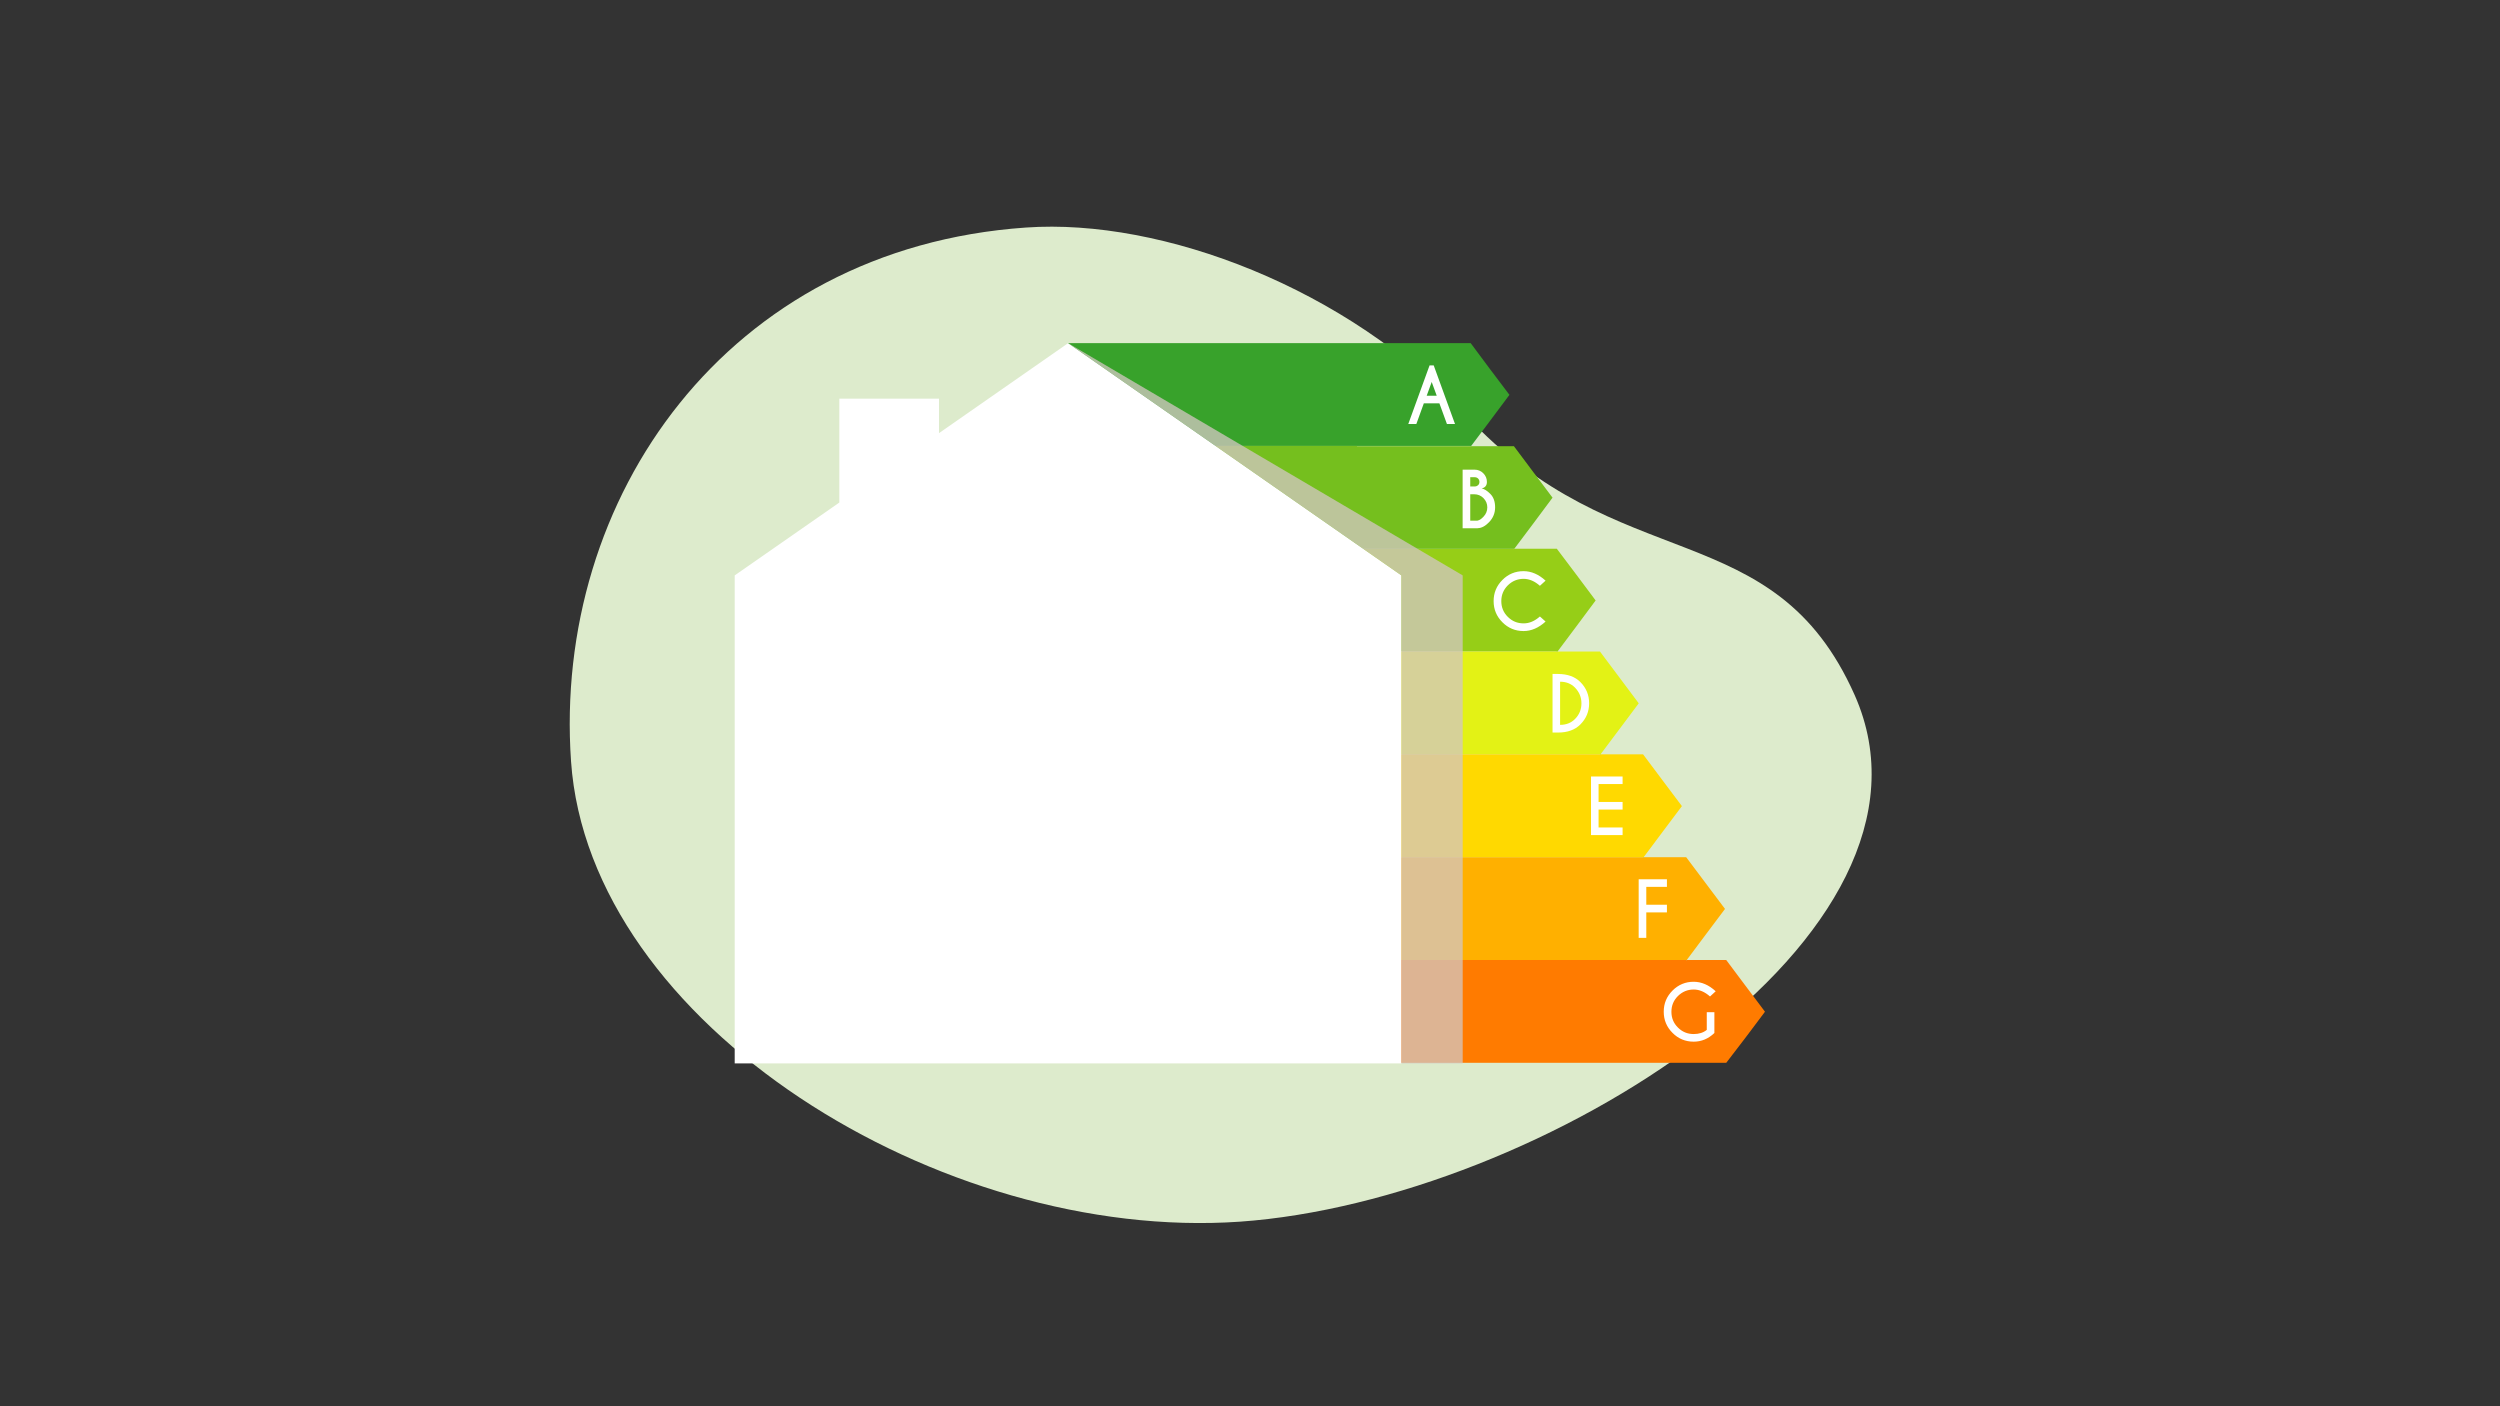
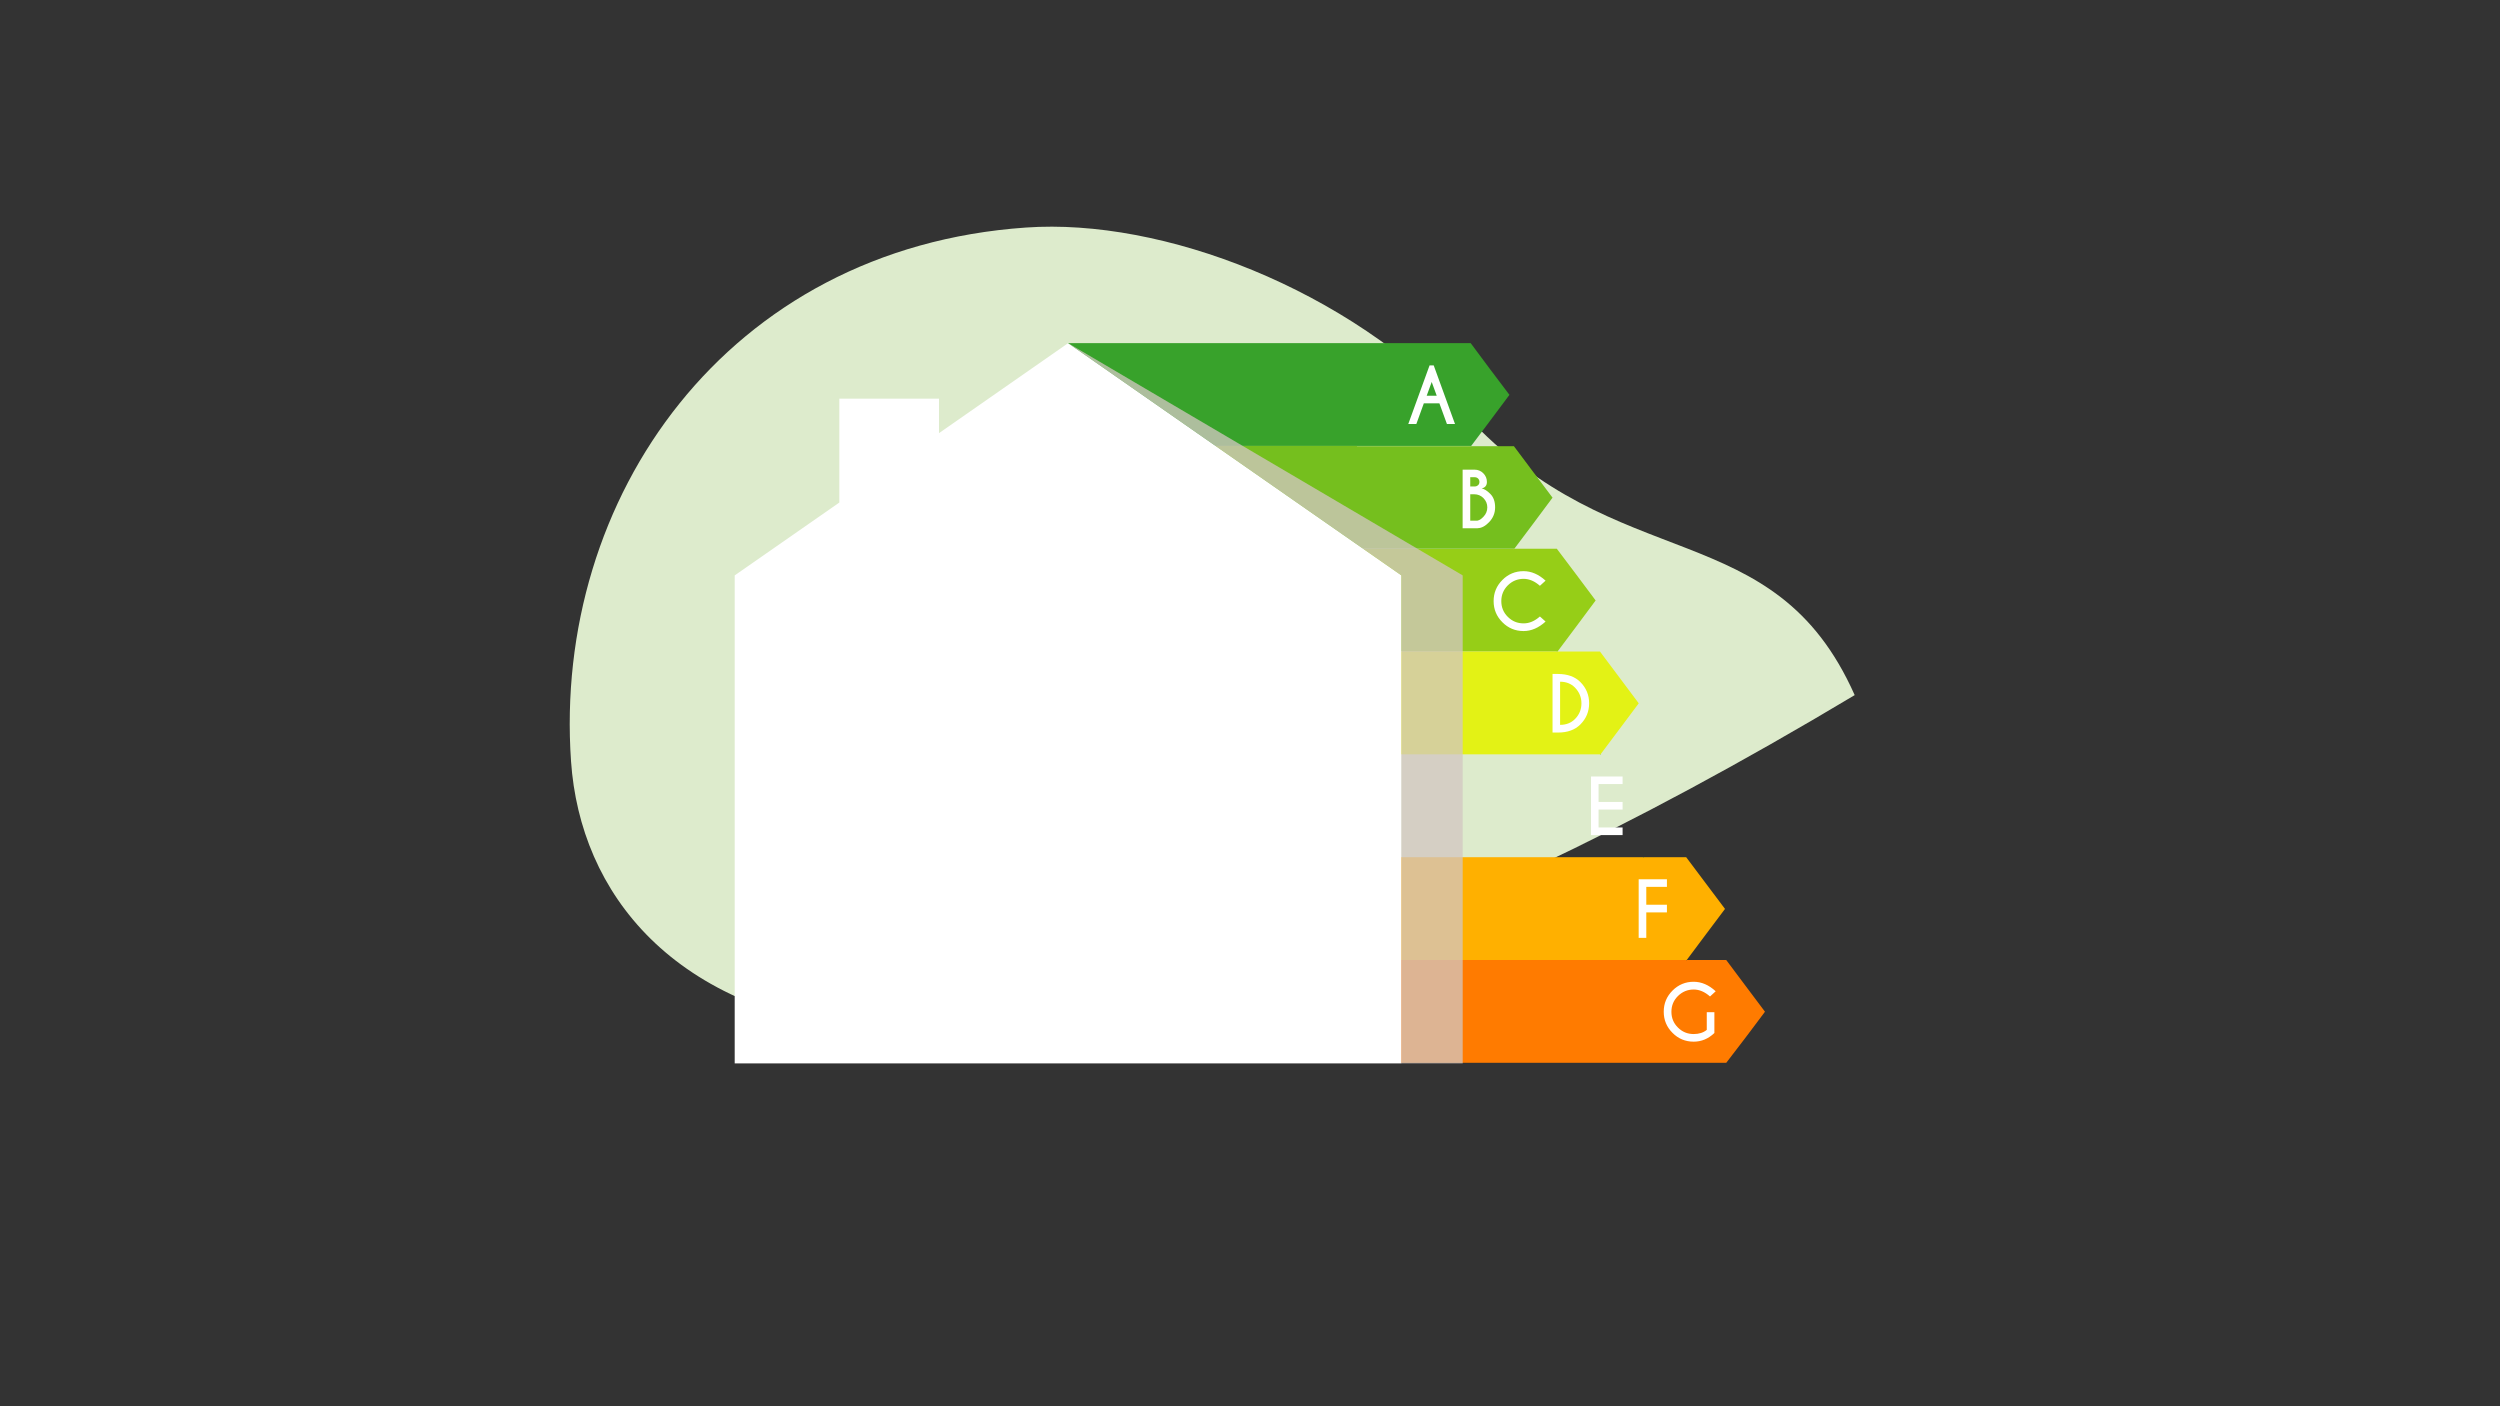
<svg xmlns="http://www.w3.org/2000/svg" version="1.1" id="Calque_1" x="0px" y="0px" viewBox="0 0 3840 2160" style="enable-background:new 0 0 3840 2160;" xml:space="preserve">
  <rect x="0" y="0" width="3840" height="2160" fill="#333333" stroke="none" />
  <style type="text/css">
	.st0{fill:#DDEBCC;}
	.st1{fill:#73BE1E;}
	.st2{fill:#38A22B;}
	.st3{fill:#75BF1E;}
	.st4{fill:#FFB000;}
	.st5{fill:#96CE17;}
	.st6{fill:#E3F215;}
	.st7{fill:#FFD900;}
	.st8{fill:#FF7B00;}
	.st9{fill:#FFFFFF;}
	.st10{opacity:0.76;fill:#D3C7C1;}
</style>
-   <path id="Tracé_382" class="st0" d="M2848.8,1067.7c164.2,370.3-484.2,776.3-944.4,808.8C1445,1908.3,905,1573.6,877.1,1169.2  c-27.9-404.4,239.4-787.9,698.8-819.7c209.2-14.7,495,93.7,675.6,288.2C2485.5,890.3,2724.1,787.3,2848.8,1067.7" />
+   <path id="Tracé_382" class="st0" d="M2848.8,1067.7C1445,1908.3,905,1573.6,877.1,1169.2  c-27.9-404.4,239.4-787.9,698.8-819.7c209.2-14.7,495,93.7,675.6,288.2C2485.5,890.3,2724.1,787.3,2848.8,1067.7" />
  <g>
    <polygon class="st1" points="2259.4,685.4 2259,685.9 2259,685.4  " />
    <polygon class="st2" points="2318.5,606.5 2288.7,646.4 2259.4,685.4 2259,685.4 2259,685 1640.5,685 1640.5,527.1 2259,527.1    2288.7,567  " />
    <polygon class="st1" points="2259.4,685.4 2259,685.9 2259,685.4  " />
-     <rect x="2084.3" y="842.9" class="st1" width="240.9" height="0.4" />
    <polygon class="st1" points="2326,842.9 2325.1,843.8 2325.1,842.9  " />
    <polygon class="st3" points="2384.7,764.4 2355,804.3 2326,842.9 1640.5,842.9 1640.5,685 2084.3,685 2084.3,685.4 2259,685.4    2259,685.9 2259.4,685.4 2325.1,685.4 2325.1,685 2355,724.9  " />
-     <polygon class="st1" points="2325.1,843.8 2325.1,843.3 2084.3,843.3 2084.3,842.9 2326,842.9  " />
    <polygon class="st1" points="2392.3,1000.8 2391.3,1001.9 2391.3,1000.8  " />
    <polygon class="st1" points="2392.3,1000.8 2391.3,1001.9 2391.3,1000.8  " />
    <polygon class="st1" points="2458.4,1158.7 2457.6,1159.7 2457.6,1158.7  " />
    <polygon class="st1" points="2458.4,1158.7 2457.6,1159.7 2457.6,1158.7  " />
    <polygon class="st1" points="2524.6,1316.7 2523.8,1317.6 2523.8,1316.7  " />
    <polygon class="st4" points="2649.6,1396.1 2619.8,1435.8 2590.8,1474.6 1640.5,1474.6 1640.5,1316.7 2523.8,1316.7 2523.8,1317.6    2524.6,1316.7 2590,1316.7 2619.8,1356.4  " />
    <polygon class="st5" points="2450.9,922.3 2421.3,962.1 2392.3,1000.8 1640.5,1000.8 1640.5,842.9 2084.3,842.9 2084.3,843.3    2325.1,843.3 2325.1,843.8 2326,842.9 2391.3,842.9 2421.3,882.7  " />
    <polygon class="st6" points="2517.1,1080.3 2487.4,1120 2458.4,1158.7 2084.3,1158.7 2084.3,1158.8 1640.5,1158.8 1640.5,1000.8    2391.3,1000.8 2391.3,1001.9 2392.3,1000.8 2457.6,1000.8 2487.4,1040.6  " />
-     <polygon class="st7" points="2583.4,1238.2 2553.6,1277.9 2524.6,1316.7 1640.5,1316.7 1640.5,1158.8 2084.3,1158.8 2084.3,1158.7    2457.6,1158.7 2457.6,1159.7 2458.4,1158.7 2523.8,1158.7 2553.6,1198.5  " />
    <polygon class="st1" points="2524.6,1316.7 2523.8,1317.6 2523.8,1316.7  " />
-     <polygon class="st1" points="2590.8,1474.5 2590,1475.5 2590,1474.5  " />
    <polygon class="st1" points="2590.8,1474.5 2590,1475.5 2590,1474.5  " />
    <polygon class="st8" points="2711,1554 2681.2,1593.7 2651.5,1632.5 2651.5,1632.5 1640.5,1632.5 1640.5,1474.6 2590,1474.6    2590,1475.5 2590.8,1474.6 2651.5,1474.6 2681.2,1514.3  " />
    <polygon class="st9" points="1128.5,883.8 1128.5,1633.4 2152.6,1633.4 2152.6,883.8 1640.6,527.1 1442.3,665.3 1442.3,612.4    1289.2,612.4 1289.2,771.9  " />
    <polygon class="st10" points="2246.7,883.8 2246.7,1633.4 2152.5,1633.4 2152.5,883.8 1687.7,560 1640.6,527.1 1640.6,527.1  " />
    <path class="st9" d="M2202.2,561.3l32.7,90h-12.4l-11.6-31.8h-23.9l-11.5,31.8h-12.4l32.7-90H2202.2z M2206.8,607.8l-7.7-21.1   l-7.7,21.1H2206.8z" />
    <path class="st9" d="M2264.9,721.4c5.2,0,9.7,1.8,13.4,5.5s5.6,8.1,5.6,13.4c0,5.4-2.7,8.7-8.1,10c3.9,0.6,8.3,3.3,13.3,8.3   c5,5,7.4,11.9,7.4,20.7c0,8.8-3.1,16.4-9.3,22.8c-5.8,6-11.6,9.1-17.5,9.2v0.1h-23.1v-90H2264.9z M2258.3,733v14.2h7.6   c1.7-0.1,3.2-0.8,4.5-2c1.3-1.2,2-2.9,2-5c0-2.1-0.7-3.8-2.1-5.2c-1.4-1.4-3.2-2-5.4-2H2258.3z M2258.3,759.2v40.5h11.4v-0.2   c2.4-0.2,5.4-2.1,8.9-5.8c3.9-4,5.9-8.9,5.9-14.4c0-5.5-2-10.2-5.9-14.2c-3.9-3.9-8.6-5.9-14.1-5.9H2258.3z" />
    <path class="st9" d="M2365.3,946.9l8.7,7.8c-10.6,9.7-21.9,14.6-33.8,14.6c-12.7,0-23.6-4.5-32.5-13.5c-9-9-13.5-19.8-13.5-32.5   c0-12.7,4.5-23.5,13.5-32.5c8.9-9,19.8-13.5,32.5-13.5c11.9,0,23.2,4.9,33.8,14.6l-8.7,7.9c-8-7.1-16.4-10.7-25.1-10.7   c-9.4,0-17.5,3.4-24.2,10c-6.7,6.7-10,14.8-10,24.2c0,9.5,3.3,17.6,10,24.2c6.7,6.7,14.7,10,24.2,10   C2348.9,957.6,2357.3,954,2365.3,946.9z" />
    <path class="st9" d="M2393.2,1035.2c14.6,0.1,26,4.2,34.2,12.4c9,9,13.5,19.9,13.5,32.6c0,12.7-4.5,23.6-13.5,32.6   c-8.2,8.2-19.6,12.4-34.2,12.4h-8.5v-90H2393.2z M2396.3,1047.1v66.3c9.3,0,16.9-3,22.8-8.9c6.7-6.7,10-14.8,10-24.2   c0-9.4-3.4-17.5-10-24.2C2413.2,1050.1,2405.6,1047.1,2396.3,1047.1z" />
    <path class="st9" d="M2492.3,1192.6v11.7h-36.9v27.5h36.9v11.7h-36.9v27.5h36.9v11.7h-48.5v-90H2492.3z" />
    <path class="st9" d="M2560.4,1350.6v11.6h-31.7v27.5h31.7v11.7h-31.7v39.2h-11.7v-90H2560.4z" />
    <path class="st9" d="M2633.3,1586.7c-9.3,8.9-19.9,13.3-31.8,13.3c-12.7,0-23.6-4.5-32.5-13.5c-9-9-13.5-19.8-13.5-32.5   c0-12.7,4.5-23.5,13.5-32.5c9-9,19.8-13.5,32.5-13.5c11.9,0,23.2,4.8,33.8,14.6l-8.7,8c-8-7.1-16.4-10.7-25.1-10.7   c-9.4,0-17.5,3.4-24.2,10c-6.7,6.7-10,14.7-10,24.2c0,9.5,3.3,17.6,10,24.2c6.7,6.7,14.7,10,24.2,10c8.1,0,14.8-2.1,20.1-6.4v-27.2   h11.7V1586.7z" />
  </g>
</svg>